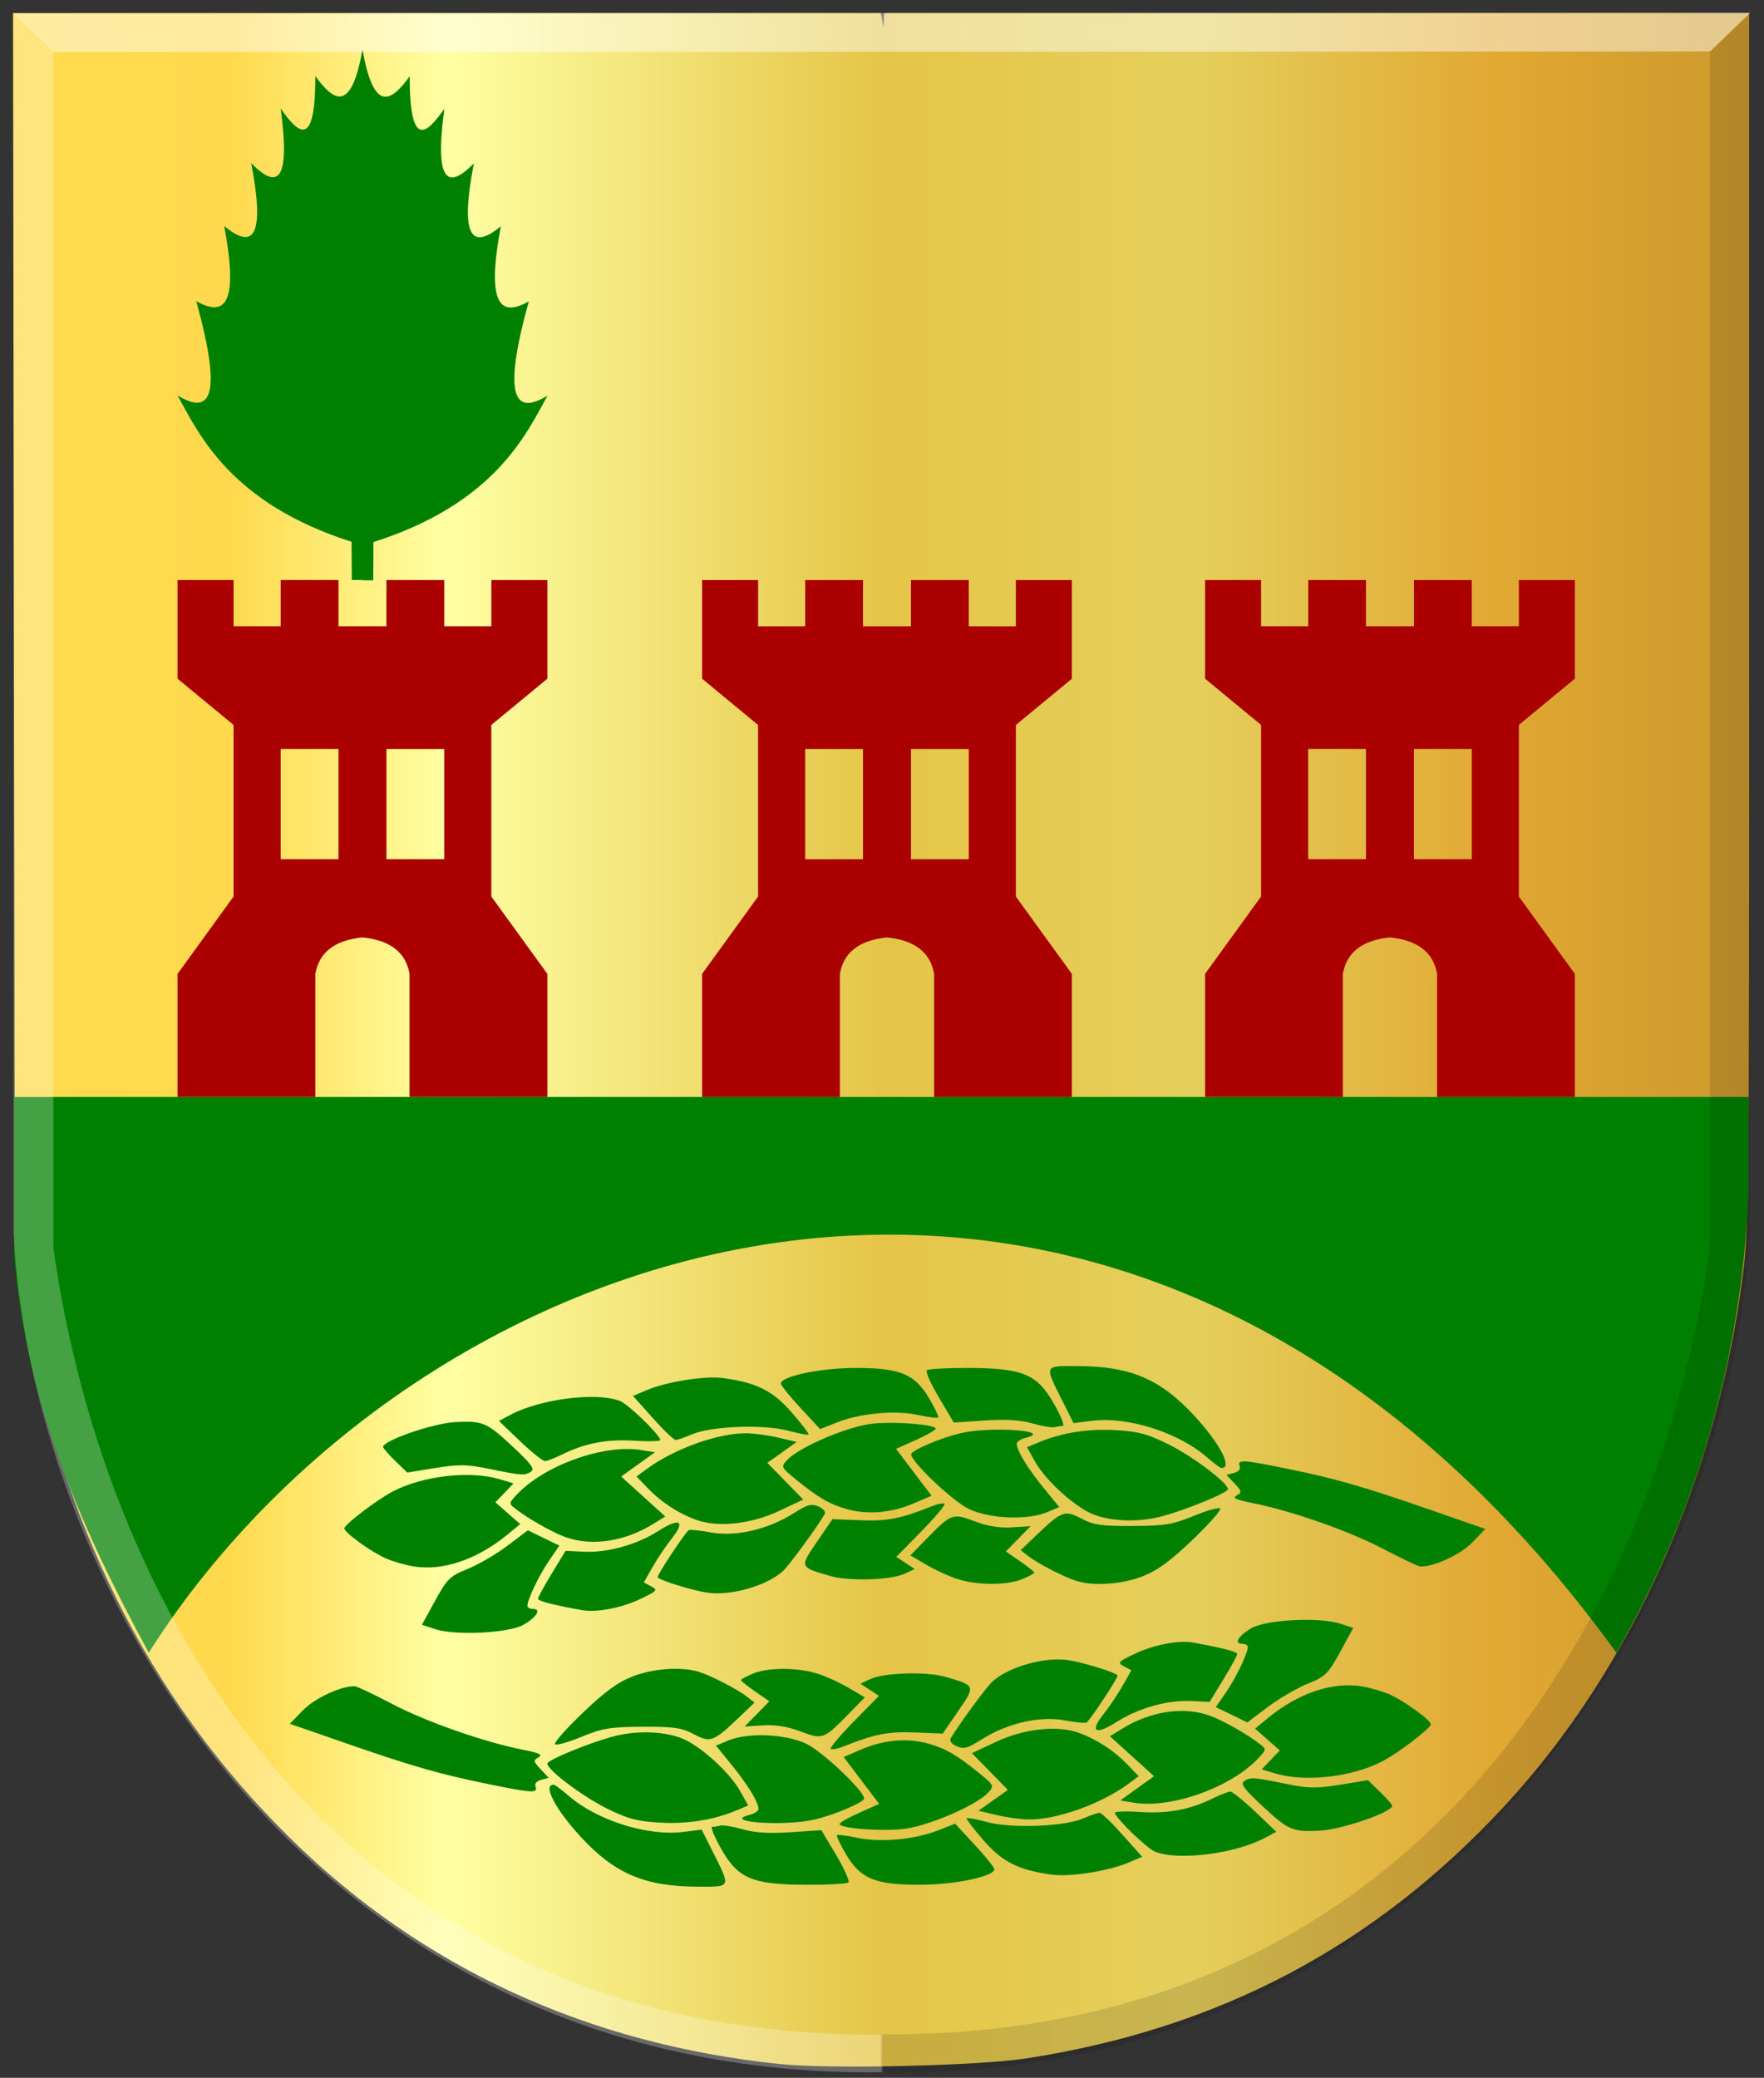
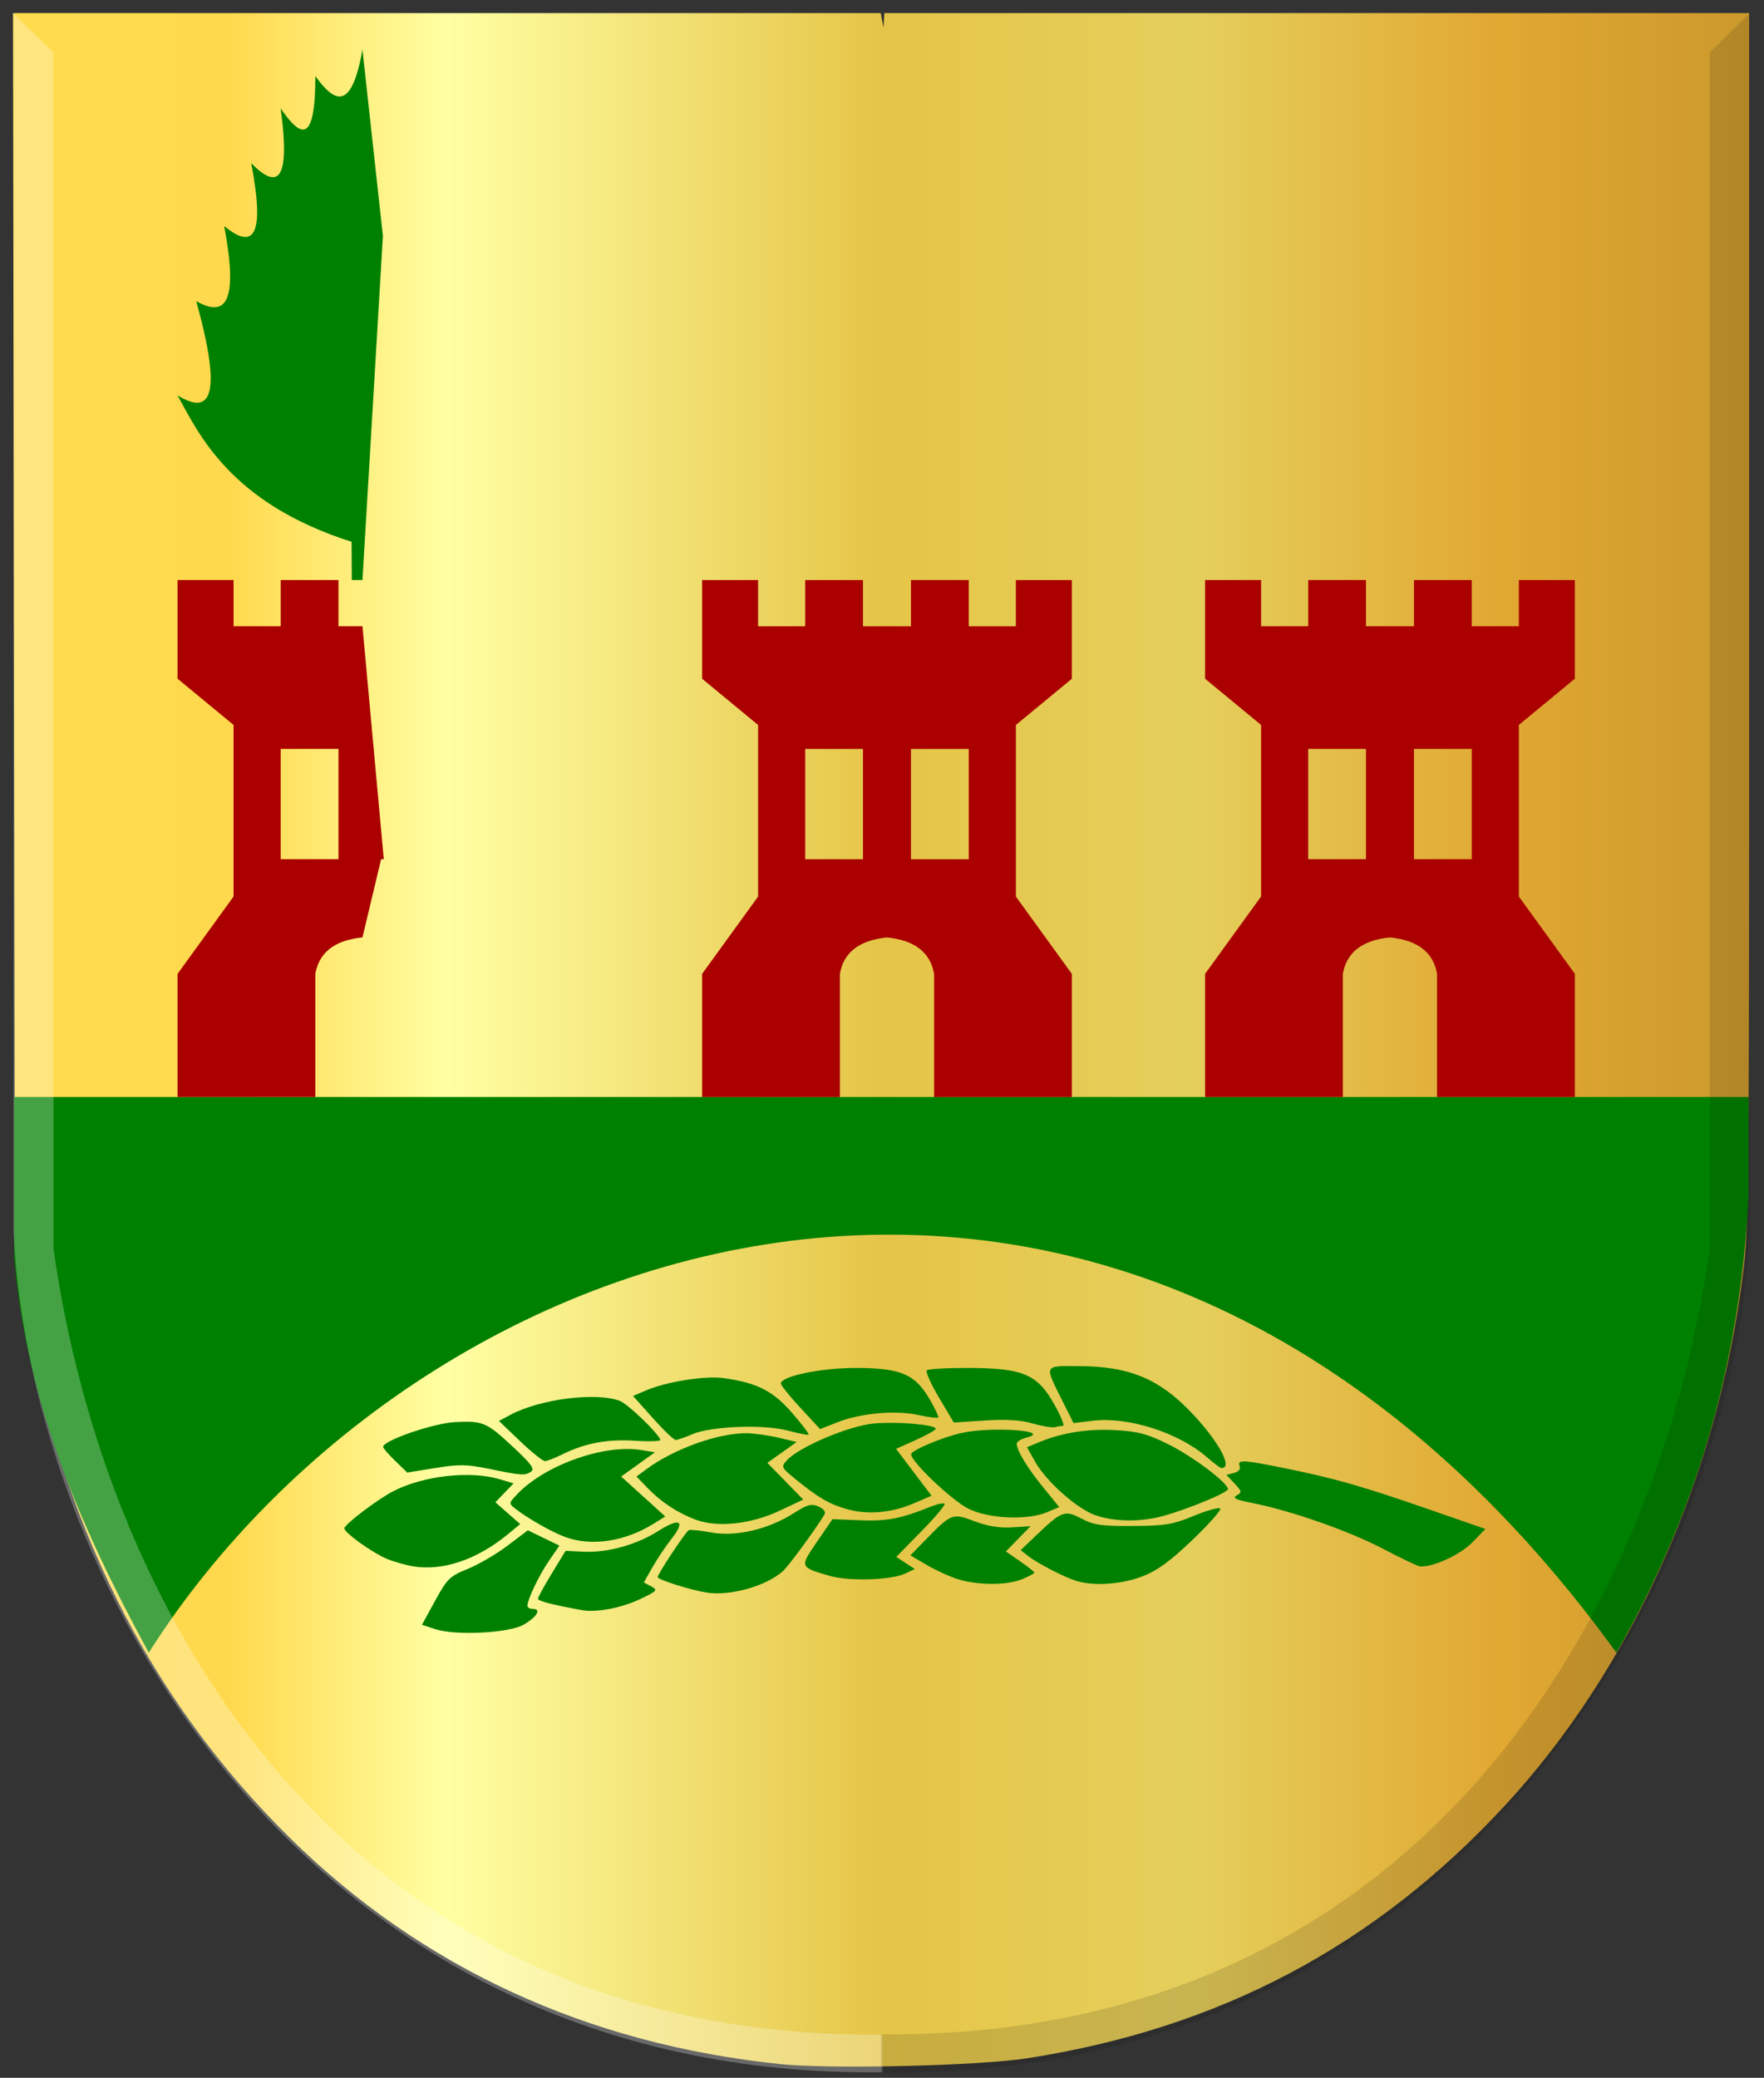
<svg xmlns="http://www.w3.org/2000/svg" xmlns:ns1="http://www.inkscape.org/namespaces/inkscape" xmlns:ns2="http://sodipodi.sourceforge.net/DTD/sodipodi-0.dtd" xmlns:xlink="http://www.w3.org/1999/xlink" width="501.094" height="590.24" id="svg9361" version="1.1" ns1:version="0.48.4 r9939" ns2:docname="Nieuw document 16">
  <rect width="100%" height="100%" fill="#333333" stroke="none" />
  <defs id="defs9363">
    <linearGradient ns1:collect="always" xlink:href="#linearGradient27406-2-7-7-3-5-61" id="linearGradient8968" x1="-244.978" y1="284.702" x2="248.215" y2="284.702" gradientUnits="userSpaceOnUse" gradientTransform="matrix(-1,0,0,1,3.237,0)" />
    <linearGradient id="linearGradient27406-2-7-7-3-5-61">
      <stop id="stop27408-0-3-2-0-7-4" offset="0" style="stop-color:#cc992d;stop-opacity:1;" />
      <stop id="stop27410-0-5-4-8-8-23" offset="0.143" style="stop-color:#e1a832;stop-opacity:1;" />
      <stop style="stop-color:#e5cf5c;stop-opacity:1;" offset="0.321" id="stop27412-6-0-5-7-2-2" />
      <stop id="stop27414-5-0-2-2-7-2" offset="0.5" style="stop-color:#e5c547;stop-opacity:1;" />
      <stop style="stop-color:#ffffa3;stop-opacity:1;" offset="0.75" id="stop27416-1-6-2-8-8-1" />
      <stop id="stop27418-6-5-5-3-0-6" offset="0.875" style="stop-color:#ffd94d;stop-opacity:1;" />
      <stop style="stop-color:#ffdb4e;stop-opacity:1;" offset="1" id="stop27420-1-1-8-7-2-8" />
    </linearGradient>
    <linearGradient y2="284.702" x2="248.215" y1="284.702" x1="-244.978" gradientTransform="matrix(-1,0,0,1,372.821,164.026)" gradientUnits="userSpaceOnUse" id="linearGradient9359" xlink:href="#linearGradient27406-2-7-7-3-5-61" ns1:collect="always" />
  </defs>
  <ns2:namedview id="base" pagecolor="#ffffff" bordercolor="#666666" borderopacity="1.0" ns1:pageopacity="0.0" ns1:pageshadow="2" ns1:zoom="0.35" ns1:cx="254.09375" ns1:cy="211.22205" ns1:document-units="px" ns1:current-layer="layer1" showgrid="false" fit-margin-top="0" fit-margin-left="0" fit-margin-right="0" fit-margin-bottom="0" ns1:window-width="1600" ns1:window-height="837" ns1:window-x="-8" ns1:window-y="-8" ns1:window-maximized="1" />
  <g ns1:label="Laag 1" ns1:groupmode="layer" id="layer1" transform="translate(-120.906,-153.344)">
    <path style="fill:url(#linearGradient9359);fill-opacity:1;stroke:none" d="M 342.666,739.694 C 287.867,734.045 240.745,712.343 203.357,675.533 162.933,635.734 137.774,585.273 127.133,522.655 l -1.978,-11.647 -0.276,-176.972 -0.274,-176.973 123.245,0 123.244,0 0.393,2.072 0.393,2.071 0.125,-2.071 0.125,-2.072 122.834,0 122.834,0 0,172.104 c 0,165.635 -0.07,172.634 -1.78,186.179 -7.275,57.545 -31.624,111.924 -67.51,150.772 -36.962,40.015 -81.157,63.412 -135.841,71.917 -13.72,2.134 -55.728,3.129 -69.999,1.658 z" id="path20827-7-1-9-9-4" ns1:connector-curvature="0" />
    <path style="fill:#008000;stroke:none" d="m 124.941,464.96 0,45.335 c 3.484,42.713 19.663,78.284 38.214,112.522 77.755,-122.494 278.676,-190.561 416.919,0 21.444,-37.529 35.133,-80.099 37.545,-130 l 0,-27.857 z" id="path8976" ns1:connector-curvature="0" ns2:nodetypes="ccccccc" />
    <path style="fill:#aa0000;stroke:none" d="m 223.87,331.242 -6.819,0 0,-13.132 -16.415,0 0,13.132 -13.385,0 0,-13.132 -15.91,0 0,28.032 15.91,13.132 0,48.74 -15.91,21.971 0,34.975 39.143,0 0,-34.975 c 1.063,-6.17 5.587,-9.571 13.385,-10.354 l 5.303,-22.223 -28.537,0 0,-31.315 16.415,0 0,31.315 12.879,0 z" id="path9010" ns1:connector-curvature="0" ns2:nodetypes="ccccccccccccccccccccccc" />
-     <path style="fill:#aa0000;stroke:none" d="m 223.86,331.245 6.819,0 0,-13.132 16.415,0 0,13.132 13.385,0 0,-13.132 15.91,0 0,28.032 -15.91,13.132 0,48.74 15.91,21.971 0,34.975 -39.143,0 0,-34.975 c -1.063,-6.17 -5.587,-9.571 -13.385,-10.354 l -5.303,-22.223 28.537,0 0,-31.315 -16.415,0 0,31.315 -12.879,0 z" id="path9010-9" ns1:connector-curvature="0" ns2:nodetypes="ccccccccccccccccccccccc" />
    <path style="fill:#aa0000;stroke:none" d="m 515.755,331.241 -6.819,0 0,-13.132 -16.415,0 0,13.132 -13.385,0 0,-13.132 -15.91,0 0,28.032 15.91,13.132 0,48.74 -15.91,21.971 0,34.975 39.143,0 0,-34.975 c 1.063,-6.17 5.587,-9.571 13.385,-10.354 l 5.303,-22.223 -28.537,0 0,-31.315 16.415,0 0,31.315 12.879,0 z" id="path9010-95" ns1:connector-curvature="0" ns2:nodetypes="ccccccccccccccccccccccc" />
    <path style="fill:#aa0000;stroke:none" d="m 515.746,331.243 6.819,0 0,-13.132 16.415,0 0,13.132 13.385,0 0,-13.132 15.91,0 0,28.032 -15.91,13.132 0,48.74 15.91,21.971 0,34.975 -39.143,0 0,-34.975 c -1.063,-6.17 -5.587,-9.571 -13.385,-10.354 l -5.303,-22.223 28.537,0 0,-31.315 -16.415,0 0,31.315 -12.879,0 z" id="path9010-9-5" ns1:connector-curvature="0" ns2:nodetypes="ccccccccccccccccccccccc" />
    <path style="fill:#aa0000;stroke:none" d="m 372.875,331.251 -6.819,0 0,-13.132 -16.415,0 0,13.132 -13.385,0 0,-13.132 -15.91,0 0,28.032 15.91,13.132 0,48.74 -15.91,21.971 0,34.975 39.143,0 0,-34.975 c 1.063,-6.17 5.587,-9.571 13.385,-10.354 l 5.303,-22.223 -28.537,0 0,-31.315 16.415,0 0,31.315 12.879,0 z" id="path9010-5" ns1:connector-curvature="0" ns2:nodetypes="ccccccccccccccccccccccc" />
    <path style="fill:#aa0000;stroke:none" d="m 372.865,331.253 6.819,0 0,-13.132 16.415,0 0,13.132 13.385,0 0,-13.132 15.91,0 0,28.032 -15.91,13.132 0,48.74 15.91,21.971 0,34.975 -39.143,0 0,-34.975 c -1.063,-6.17 -5.587,-9.571 -13.385,-10.354 l -5.303,-22.223 28.537,0 0,-31.315 -16.415,0 0,31.315 -12.879,0 z" id="path9010-9-6" ns1:connector-curvature="0" ns2:nodetypes="ccccccccccccccccccccccc" />
    <path style="fill:#008000;stroke:none" d="m 220.776,307.251 0.063,10.859 3.03,0 5.808,-97.732 -5.808,-52.918 c -3.228,18.123 -8.16,14.661 -13.385,7.5 0.001,20.308 -4.526,16.841 -9.849,9.196 2.944,21.619 -1.258,22.754 -8.373,15.536 4.176,21.668 0.234,24.395 -7.679,17.857 4.388,23.135 -0.277,25.65 -7.939,21.339 7.809,28.083 3.651,32.229 -5.303,26.786 5.997,10.838 14.9,30.586 49.434,41.577 z" id="path9060" ns1:connector-curvature="0" ns2:nodetypes="cccccccccccc" />
-     <path style="fill:#008000;stroke:none" d="m 226.995,307.32 -0.063,10.859 -3.03,0 -5.808,-97.732 5.808,-52.918 c 3.228,18.123 8.16,14.661 13.385,7.5 -0.001,20.308 4.526,16.841 9.849,9.196 -2.944,21.619 1.258,22.754 8.373,15.536 -4.176,21.668 -0.234,24.395 7.679,17.857 -4.388,23.135 0.277,25.65 7.939,21.339 -7.809,28.083 -3.651,32.229 5.303,26.786 -5.997,10.838 -14.9,30.586 -49.434,41.577 z" id="path9060-0" ns1:connector-curvature="0" ns2:nodetypes="cccccccccccc" />
    <path style="fill:#008000" d="m 244.498,616.118 -3.729,-1.229 3.729,-6.814 c 3.42,-6.25 4.187,-6.999 9.252,-9.046 3.037,-1.227 8.129,-4.199 11.314,-6.604 l 5.791,-4.372 4.479,2.176 4.479,2.176 -2.934,4.265 c -2.838,4.124 -6.151,11.042 -6.151,12.842 0,0.483 0.713,0.878 1.583,0.878 2.452,0 1.115,2.272 -2.62,4.454 -4.142,2.419 -19.383,3.191 -25.192,1.276 z m 41.729,-5.383 c -8.397,-1.536 -12.5,-2.598 -12.5,-3.237 0,-0.411 1.763,-3.641 3.917,-7.178 l 3.917,-6.431 5.333,0.244 c 6.677,0.306 14.92,-2.007 21.047,-5.907 6.059,-3.855 7.79,-2.894 3.819,2.121 -1.659,2.095 -4.129,5.767 -5.488,8.16 l -2.471,4.351 2.101,1.124 c 1.947,1.042 1.706,1.311 -3.287,3.67 -5.254,2.482 -12.361,3.819 -16.388,3.083 z m 35.5,-4.985 c -4.606,-0.713 -14,-3.67 -14,-4.405 0,-0.879 7.866,-12.762 8.824,-13.33 0.372,-0.221 3.245,0.07 6.385,0.646 7.004,1.285 16.152,-0.847 23.423,-5.458 3.97,-2.518 5.076,-2.813 7.092,-1.894 1.532,0.698 2.114,1.535 1.622,2.334 -2.898,4.704 -10.155,14.555 -11.827,16.056 -4.672,4.19 -14.923,7.073 -21.518,6.051 z m 71.286,-3.812 c -2.318,-0.724 -6.304,-2.542 -8.858,-4.039 l -4.644,-2.722 4.858,-4.97 c 6.763,-6.918 7.195,-7.069 13.436,-4.698 3.616,1.374 7.072,1.931 10.605,1.708 l 5.241,-0.33 -3.504,3.585 -3.504,3.585 4.042,2.801 c 2.223,1.541 4.042,2.988 4.042,3.216 0,0.228 -1.561,1.067 -3.468,1.864 -4.239,1.771 -12.576,1.77 -18.246,-0.002 z m 33.714,0.516 c -3.397,-1.037 -11.01,-4.958 -13.692,-7.051 l -2.192,-1.711 4.192,-4.004 c 7.528,-7.19 8.29,-7.48 13.057,-4.974 3.514,1.848 5.713,2.165 14.636,2.112 9.149,-0.054 11.374,-0.424 17.293,-2.874 3.736,-1.546 7.111,-2.487 7.5,-2.09 0.389,0.397 -3.155,4.411 -7.875,8.92 -6.44,6.153 -10.018,8.749 -14.339,10.402 -5.814,2.225 -13.686,2.762 -18.58,1.268 z m -70.073,-1.446 c -8.646,-2.498 -8.633,-2.461 -3.67,-9.699 l 4.401,-6.42 7.921,0.313 c 7.624,0.302 11.569,-0.468 20.133,-3.926 1.767,-0.713 3.462,-1.047 3.767,-0.742 0.305,0.305 -2.653,3.821 -6.573,7.812 l -7.128,7.257 2.629,1.725 2.629,1.725 -2.768,1.301 c -3.935,1.85 -15.929,2.218 -21.34,0.654 z M 238.134,598.262 c -2.251,-0.394 -5.626,-1.372 -7.5,-2.175 -4.134,-1.771 -11.907,-7.375 -11.907,-8.584 0,-1.092 9.372,-8.221 13.858,-10.541 8.583,-4.438 21.873,-5.933 30.303,-3.407 l 3.894,1.167 -2.575,2.688 -2.575,2.688 3.523,3.093 3.523,3.093 -3.578,2.95 c -8.73,7.196 -18.581,10.494 -26.965,9.028 z m 275.593,-4.99 c -9.686,-5.066 -26.169,-10.832 -37.122,-12.987 -4.706,-0.926 -5.706,-1.413 -4.4,-2.144 1.538,-0.861 1.484,-1.164 -0.605,-3.388 l -2.294,-2.442 2.141,-0.56 c 1.314,-0.344 1.934,-1.101 1.604,-1.961 -0.722,-1.881 0.922,-1.796 13.019,0.666 14.097,2.87 21.637,5.022 40.475,11.553 l 16.318,5.657 -3.8,3.892 c -3.398,3.48 -11.113,7.01 -14.767,6.757 -0.588,-0.041 -5.343,-2.31 -10.569,-5.042 z m -232.156,-3.277 c -3.688,-1.318 -10.712,-5.294 -14.275,-8.081 -1.894,-1.481 -1.885,-1.56 0.442,-4.037 7.811,-8.315 24.761,-14.367 35.353,-12.624 l 3.864,0.636 -4.798,3.444 -4.798,3.444 6.265,5.674 6.265,5.674 -3.442,2.127 c -8.085,4.997 -17.433,6.404 -24.878,3.744 z m 37.038,-4.935 c -5.123,-1.904 -9.86,-4.999 -13.64,-8.911 l -3.258,-3.372 2.825,-2.089 c 7.88,-5.826 20.702,-10.392 28.651,-10.203 2.222,0.053 6.29,0.632 9.04,1.288 l 5,1.192 -4.171,2.962 -4.171,2.962 5.104,5.217 5.104,5.217 -6.933,3.255 c -7.962,3.738 -17.474,4.741 -23.551,2.482 z m 113.351,-1.339 c -5.188,-1.836 -13.902,-9.601 -17.029,-15.175 l -2.296,-4.092 3.296,-1.375 c 6.595,-2.751 14.025,-3.934 21.862,-3.48 6.504,0.377 9.139,1.088 15.153,4.09 6.897,3.443 16.78,10.906 16.78,12.671 0,0.982 -11.535,5.748 -18.5,7.644 -6.404,1.743 -13.851,1.633 -19.267,-0.283 z m -35.733,-1.683 c -4.545,-2.119 -16.5,-13.41 -16.5,-15.583 0,-1.084 8.539,-4.721 14.09,-6.001 8.614,-1.986 26.571,-0.703 18.505,1.321 -1.427,0.358 -2.595,1.115 -2.595,1.682 0,1.91 3.003,6.857 7.555,12.446 l 4.524,5.555 -3.507,1.466 c -5.521,2.307 -16.139,1.881 -22.072,-0.885 z m -34.651,0.019 c -5.091,-1.432 -8.134,-3.195 -14.625,-8.474 -4.131,-3.359 -4.217,-3.544 -2.52,-5.418 3.386,-3.742 17.601,-9.786 24.539,-10.433 6.729,-0.628 17.78,0.294 17.727,1.48 -0.017,0.373 -2.554,1.809 -5.639,3.191 l -5.608,2.513 5.038,6.657 5.038,6.657 -4.961,2.134 c -6.372,2.741 -13.124,3.343 -18.989,1.693 z M 259.824,570.592 c -6.302,-1.289 -8.58,-1.323 -15.318,-0.229 l -7.915,1.285 -3.432,-3.326 c -1.887,-1.829 -3.432,-3.611 -3.432,-3.959 0,-1.817 14.324,-6.746 20.5,-7.054 7.784,-0.389 8.889,0.071 15.996,6.666 5.633,5.226 6.705,6.676 5.5,7.437 -1.814,1.147 -2.518,1.098 -11.899,-0.82 z m 203.903,-3.321 c -8.125,-7.047 -22.476,-11.592 -32.608,-10.326 l -5.256,0.657 -2.938,-5.857 c -5.425,-10.815 -5.601,-10.359 3.984,-10.345 15.002,0.021 23.582,3.646 33.187,14.02 7.387,7.979 11.1,15.163 7.714,14.927 -0.321,-0.022 -2.158,-1.407 -4.083,-3.077 z m -195.123,-4.582 -5.975,-5.699 3.299,-1.758 c 8.395,-4.474 24.312,-6.501 31.021,-3.95 2.297,0.873 10.763,8.976 11.562,11.067 0.156,0.408 -3.104,0.525 -7.246,0.26 -7.915,-0.508 -14.202,0.685 -20.749,3.936 -2.041,1.014 -4.212,1.843 -4.824,1.843 -0.613,0 -3.803,-2.565 -7.089,-5.699 z m 37.708,-6.551 -5.575,-6.25 3.745,-1.596 c 5.828,-2.483 16.729,-4.203 21.996,-3.471 9.456,1.315 13.988,3.611 19.395,9.828 2.795,3.214 4.918,6.008 4.717,6.209 -0.201,0.201 -2.84,-0.303 -5.864,-1.12 -6.839,-1.848 -21.86,-1.272 -27.217,1.043 -2.045,0.884 -4.146,1.607 -4.67,1.607 -0.524,0 -3.461,-2.812 -6.527,-6.25 z m 41.984,-2.849 c -3.063,-3.308 -5.569,-6.427 -5.569,-6.93 0,-2.091 11.548,-4.47 21.5,-4.43 12.585,0.051 16.593,1.759 20.734,8.832 1.569,2.68 2.674,5.052 2.455,5.271 -0.219,0.219 -2.791,-0.116 -5.718,-0.744 -6.544,-1.403 -16.351,-0.51 -22.948,2.09 l -4.886,1.926 -5.569,-6.015 z m 65.931,4.415 c -3.511,-1.003 -7.587,-1.254 -13.687,-0.841 l -8.687,0.587 -4.197,-7.064 c -2.308,-3.885 -3.874,-7.387 -3.48,-7.781 0.394,-0.394 5.742,-0.698 11.884,-0.676 15.459,0.057 19.503,1.767 24.295,10.271 1.918,3.403 3.048,6.188 2.511,6.188 -0.537,0 -1.575,0.168 -2.308,0.372 -0.732,0.205 -3.582,-0.27 -6.332,-1.056 z" id="path9281" ns1:connector-curvature="0" />
-     <path style="fill:#008000" d="m 501.595,614.565 3.729,1.229 -3.729,6.814 c -3.42,6.25 -4.187,6.999 -9.252,9.046 -3.037,1.227 -8.129,4.199 -11.314,6.604 l -5.791,4.372 -4.479,-2.176 -4.479,-2.176 2.934,-4.265 c 2.838,-4.124 6.151,-11.042 6.151,-12.842 0,-0.483 -0.713,-0.878 -1.583,-0.878 -2.452,0 -1.115,-2.272 2.62,-4.454 4.142,-2.419 19.383,-3.191 25.192,-1.276 z m -41.729,5.383 c 8.397,1.536 12.5,2.598 12.5,3.237 0,0.411 -1.763,3.641 -3.917,7.178 l -3.917,6.431 -5.333,-0.244 c -6.677,-0.306 -14.92,2.007 -21.047,5.907 -6.059,3.855 -7.79,2.894 -3.819,-2.121 1.659,-2.095 4.129,-5.767 5.488,-8.16 l 2.471,-4.351 -2.101,-1.124 c -1.947,-1.042 -1.706,-1.311 3.287,-3.67 5.254,-2.482 12.361,-3.819 16.388,-3.083 z m -35.5,4.985 c 4.606,0.713 14,3.67 14,4.405 0,0.879 -7.866,12.762 -8.824,13.33 -0.372,0.221 -3.245,-0.07 -6.385,-0.646 -7.004,-1.285 -16.152,0.847 -23.423,5.458 -3.97,2.518 -5.076,2.813 -7.092,1.894 -1.532,-0.698 -2.114,-1.535 -1.622,-2.334 2.898,-4.704 10.155,-14.555 11.827,-16.056 4.672,-4.19 14.923,-7.073 21.518,-6.051 z m -71.286,3.812 c 2.318,0.724 6.304,2.542 8.858,4.039 l 4.644,2.722 -4.858,4.97 c -6.763,6.918 -7.195,7.069 -13.436,4.698 -3.616,-1.374 -7.072,-1.931 -10.605,-1.708 l -5.241,0.33 3.504,-3.585 3.504,-3.585 -4.042,-2.801 c -2.223,-1.541 -4.042,-2.988 -4.042,-3.216 0,-0.228 1.561,-1.067 3.468,-1.864 4.239,-1.771 12.576,-1.77 18.246,0.002 z m -33.714,-0.516 c 3.397,1.037 11.01,4.958 13.692,7.051 l 2.192,1.711 -4.192,4.004 c -7.528,7.19 -8.29,7.48 -13.057,4.974 -3.514,-1.848 -5.713,-2.165 -14.636,-2.112 -9.149,0.054 -11.374,0.424 -17.293,2.874 -3.736,1.546 -7.111,2.487 -7.5,2.09 -0.389,-0.397 3.155,-4.411 7.875,-8.92 6.44,-6.153 10.018,-8.749 14.339,-10.402 5.814,-2.225 13.686,-2.762 18.58,-1.268 z m 70.073,1.446 c 8.646,2.498 8.633,2.461 3.67,9.699 l -4.401,6.42 -7.921,-0.313 c -7.624,-0.302 -11.569,0.468 -20.133,3.926 -1.767,0.713 -3.462,1.047 -3.767,0.742 -0.305,-0.305 2.653,-3.821 6.573,-7.812 l 7.128,-7.257 -2.629,-1.725 -2.629,-1.725 2.768,-1.301 c 3.935,-1.85 15.929,-2.218 21.34,-0.654 z m 118.52,2.745 c 2.251,0.394 5.626,1.372 7.5,2.175 4.134,1.771 11.907,7.375 11.907,8.584 0,1.092 -9.372,8.221 -13.858,10.541 -8.583,4.438 -21.873,5.933 -30.303,3.407 l -3.894,-1.167 2.575,-2.688 2.575,-2.688 -3.523,-3.093 -3.523,-3.093 3.578,-2.95 c 8.73,-7.196 18.581,-10.494 26.965,-9.028 z m -275.593,4.99 c 9.686,5.066 26.169,10.832 37.122,12.987 4.706,0.926 5.706,1.413 4.4,2.144 -1.538,0.861 -1.484,1.164 0.605,3.388 l 2.294,2.442 -2.141,0.56 c -1.314,0.344 -1.934,1.101 -1.604,1.961 0.722,1.881 -0.922,1.796 -13.019,-0.666 -14.097,-2.87 -21.637,-5.022 -40.475,-11.553 l -16.318,-5.657 3.8,-3.892 c 3.398,-3.48 11.113,-7.01 14.767,-6.757 0.588,0.041 5.343,2.31 10.569,5.042 z m 232.156,3.277 c 3.688,1.318 10.712,5.294 14.275,8.081 1.894,1.481 1.885,1.56 -0.442,4.037 -7.811,8.315 -24.761,14.367 -35.353,12.624 l -3.864,-0.636 4.798,-3.444 4.798,-3.444 -6.265,-5.674 -6.265,-5.674 3.442,-2.127 c 8.085,-4.997 17.433,-6.404 24.878,-3.744 z m -37.038,4.935 c 5.123,1.904 9.86,4.999 13.64,8.911 l 3.258,3.372 -2.825,2.089 c -7.88,5.826 -20.702,10.392 -28.651,10.203 -2.222,-0.053 -6.29,-0.632 -9.04,-1.288 l -5,-1.192 4.171,-2.962 4.171,-2.962 -5.104,-5.217 -5.104,-5.217 6.933,-3.255 c 7.962,-3.738 17.474,-4.741 23.551,-2.482 z m -113.351,1.339 c 5.188,1.836 13.902,9.601 17.029,15.175 l 2.296,4.092 -3.296,1.375 c -6.595,2.751 -14.025,3.934 -21.862,3.48 -6.504,-0.377 -9.139,-1.088 -15.153,-4.09 -6.897,-3.443 -16.78,-10.906 -16.78,-12.671 0,-0.982 11.535,-5.748 18.5,-7.644 6.404,-1.743 13.851,-1.633 19.267,0.283 z m 35.733,1.683 c 4.545,2.119 16.5,13.41 16.5,15.583 0,1.084 -8.539,4.721 -14.09,6.001 -8.614,1.986 -26.571,0.703 -18.505,-1.321 1.427,-0.358 2.595,-1.115 2.595,-1.682 0,-1.91 -3.003,-6.857 -7.555,-12.446 l -4.524,-5.555 3.507,-1.466 c 5.521,-2.307 16.139,-1.881 22.072,0.885 z m 34.651,-0.019 c 5.091,1.432 8.134,3.195 14.625,8.474 4.131,3.359 4.217,3.544 2.52,5.418 -3.386,3.742 -17.601,9.786 -24.539,10.433 -6.729,0.628 -17.78,-0.294 -17.727,-1.48 0.017,-0.373 2.554,-1.809 5.639,-3.191 l 5.608,-2.513 -5.038,-6.657 -5.038,-6.657 4.961,-2.134 c 6.372,-2.741 13.124,-3.343 18.989,-1.693 z m 101.752,11.464 c 6.302,1.289 8.58,1.323 15.318,0.229 l 7.915,-1.285 3.432,3.326 c 1.887,1.829 3.432,3.611 3.432,3.959 0,1.817 -14.324,6.746 -20.5,7.054 -7.784,0.389 -8.889,-0.071 -15.996,-6.666 -5.633,-5.226 -6.705,-6.676 -5.5,-7.437 1.814,-1.147 2.518,-1.098 11.899,0.82 z m -203.903,3.321 c 8.125,7.047 22.476,11.592 32.608,10.326 l 5.256,-0.657 2.938,5.857 c 5.425,10.815 5.601,10.359 -3.984,10.345 -15.002,-0.021 -23.582,-3.646 -33.187,-14.02 -7.387,-7.979 -11.1,-15.163 -7.714,-14.927 0.321,0.022 2.158,1.407 4.083,3.077 z m 195.123,4.582 5.975,5.699 -3.299,1.758 c -8.395,4.474 -24.312,6.501 -31.021,3.95 -2.297,-0.873 -10.763,-8.976 -11.562,-11.067 -0.156,-0.408 3.104,-0.525 7.246,-0.26 7.915,0.508 14.202,-0.685 20.749,-3.936 2.041,-1.014 4.212,-1.843 4.824,-1.843 0.613,0 3.803,2.565 7.089,5.699 z m -37.708,6.551 5.575,6.25 -3.745,1.596 c -5.828,2.483 -16.729,4.203 -21.996,3.471 -9.456,-1.315 -13.988,-3.611 -19.395,-9.828 -2.795,-3.214 -4.918,-6.008 -4.717,-6.209 0.201,-0.201 2.84,0.303 5.864,1.12 6.839,1.848 21.86,1.272 27.217,-1.043 2.045,-0.884 4.146,-1.607 4.67,-1.607 0.524,0 3.461,2.812 6.527,6.25 z m -41.984,2.849 c 3.063,3.308 5.569,6.427 5.569,6.93 0,2.091 -11.548,4.47 -21.5,4.43 -12.585,-0.051 -16.593,-1.759 -20.734,-8.832 -1.569,-2.68 -2.674,-5.052 -2.455,-5.271 0.219,-0.219 2.791,0.116 5.718,0.744 6.544,1.403 16.351,0.51 22.948,-2.09 l 4.886,-1.926 5.569,6.015 z m -65.931,-4.415 c 3.511,1.003 7.587,1.254 13.687,0.841 l 8.687,-0.587 4.197,7.064 c 2.308,3.885 3.874,7.387 3.48,7.781 -0.394,0.394 -5.742,0.698 -11.884,0.676 -15.459,-0.057 -19.503,-1.767 -24.295,-10.271 -1.918,-3.403 -3.048,-6.188 -2.511,-6.188 0.537,0 1.575,-0.168 2.308,-0.372 0.732,-0.205 3.582,0.27 6.332,1.056 z" id="path9281-4" ns1:connector-curvature="0" />
-     <path style="fill:#ffffff;fill-opacity:0.467;stroke:#000000;stroke-width:3.122px;stroke-linecap:butt;stroke-linejoin:miter;stroke-opacity:0" d="m 124.747,157.152 11.293,10.996 470.587,-0.186 11.483,-10.98 z" id="path4533-2-0-0-0-5-9-6-9-9-0-1-9-6-4" ns1:connector-curvature="0" ns2:nodetypes="ccccc" />
    <path style="fill:#ffffff;fill-opacity:0.266;stroke:#000000;stroke-width:3.122px;stroke-linecap:butt;stroke-linejoin:miter;stroke-opacity:0" d="m 124.749,157.145 11.33,11.11 0,339.634 c 14.539,103.737 82.258,224.709 235.493,223.421 l 0,10.696 C 210.362,744.011 130.056,606.301 124.749,503.384 z" id="path4509-9-6-3-0-8-3-9-5-8-5-1-2-7-5-1-2" ns2:nodetypes="ccccccc" ns1:connector-curvature="0" />
    <path style="fill:#000000;fill-opacity:0.127;stroke:#000000;stroke-width:3.122px;stroke-linecap:butt;stroke-linejoin:miter;stroke-opacity:0" d="m 617.979,157.062 -11.33,11.11 0,339.634 C 592.109,611.543 524.391,732.514 371.156,731.226 l 0,10.696 c 161.094,3.22 241.492,-135.454 246.823,-238.621 l 0,-346.239 z" id="path4509-9-2-6-1-6-0-4-7-9-5-8-1-4-8-5" ns2:nodetypes="ccccccc" ns1:connector-curvature="0" />
  </g>
</svg>